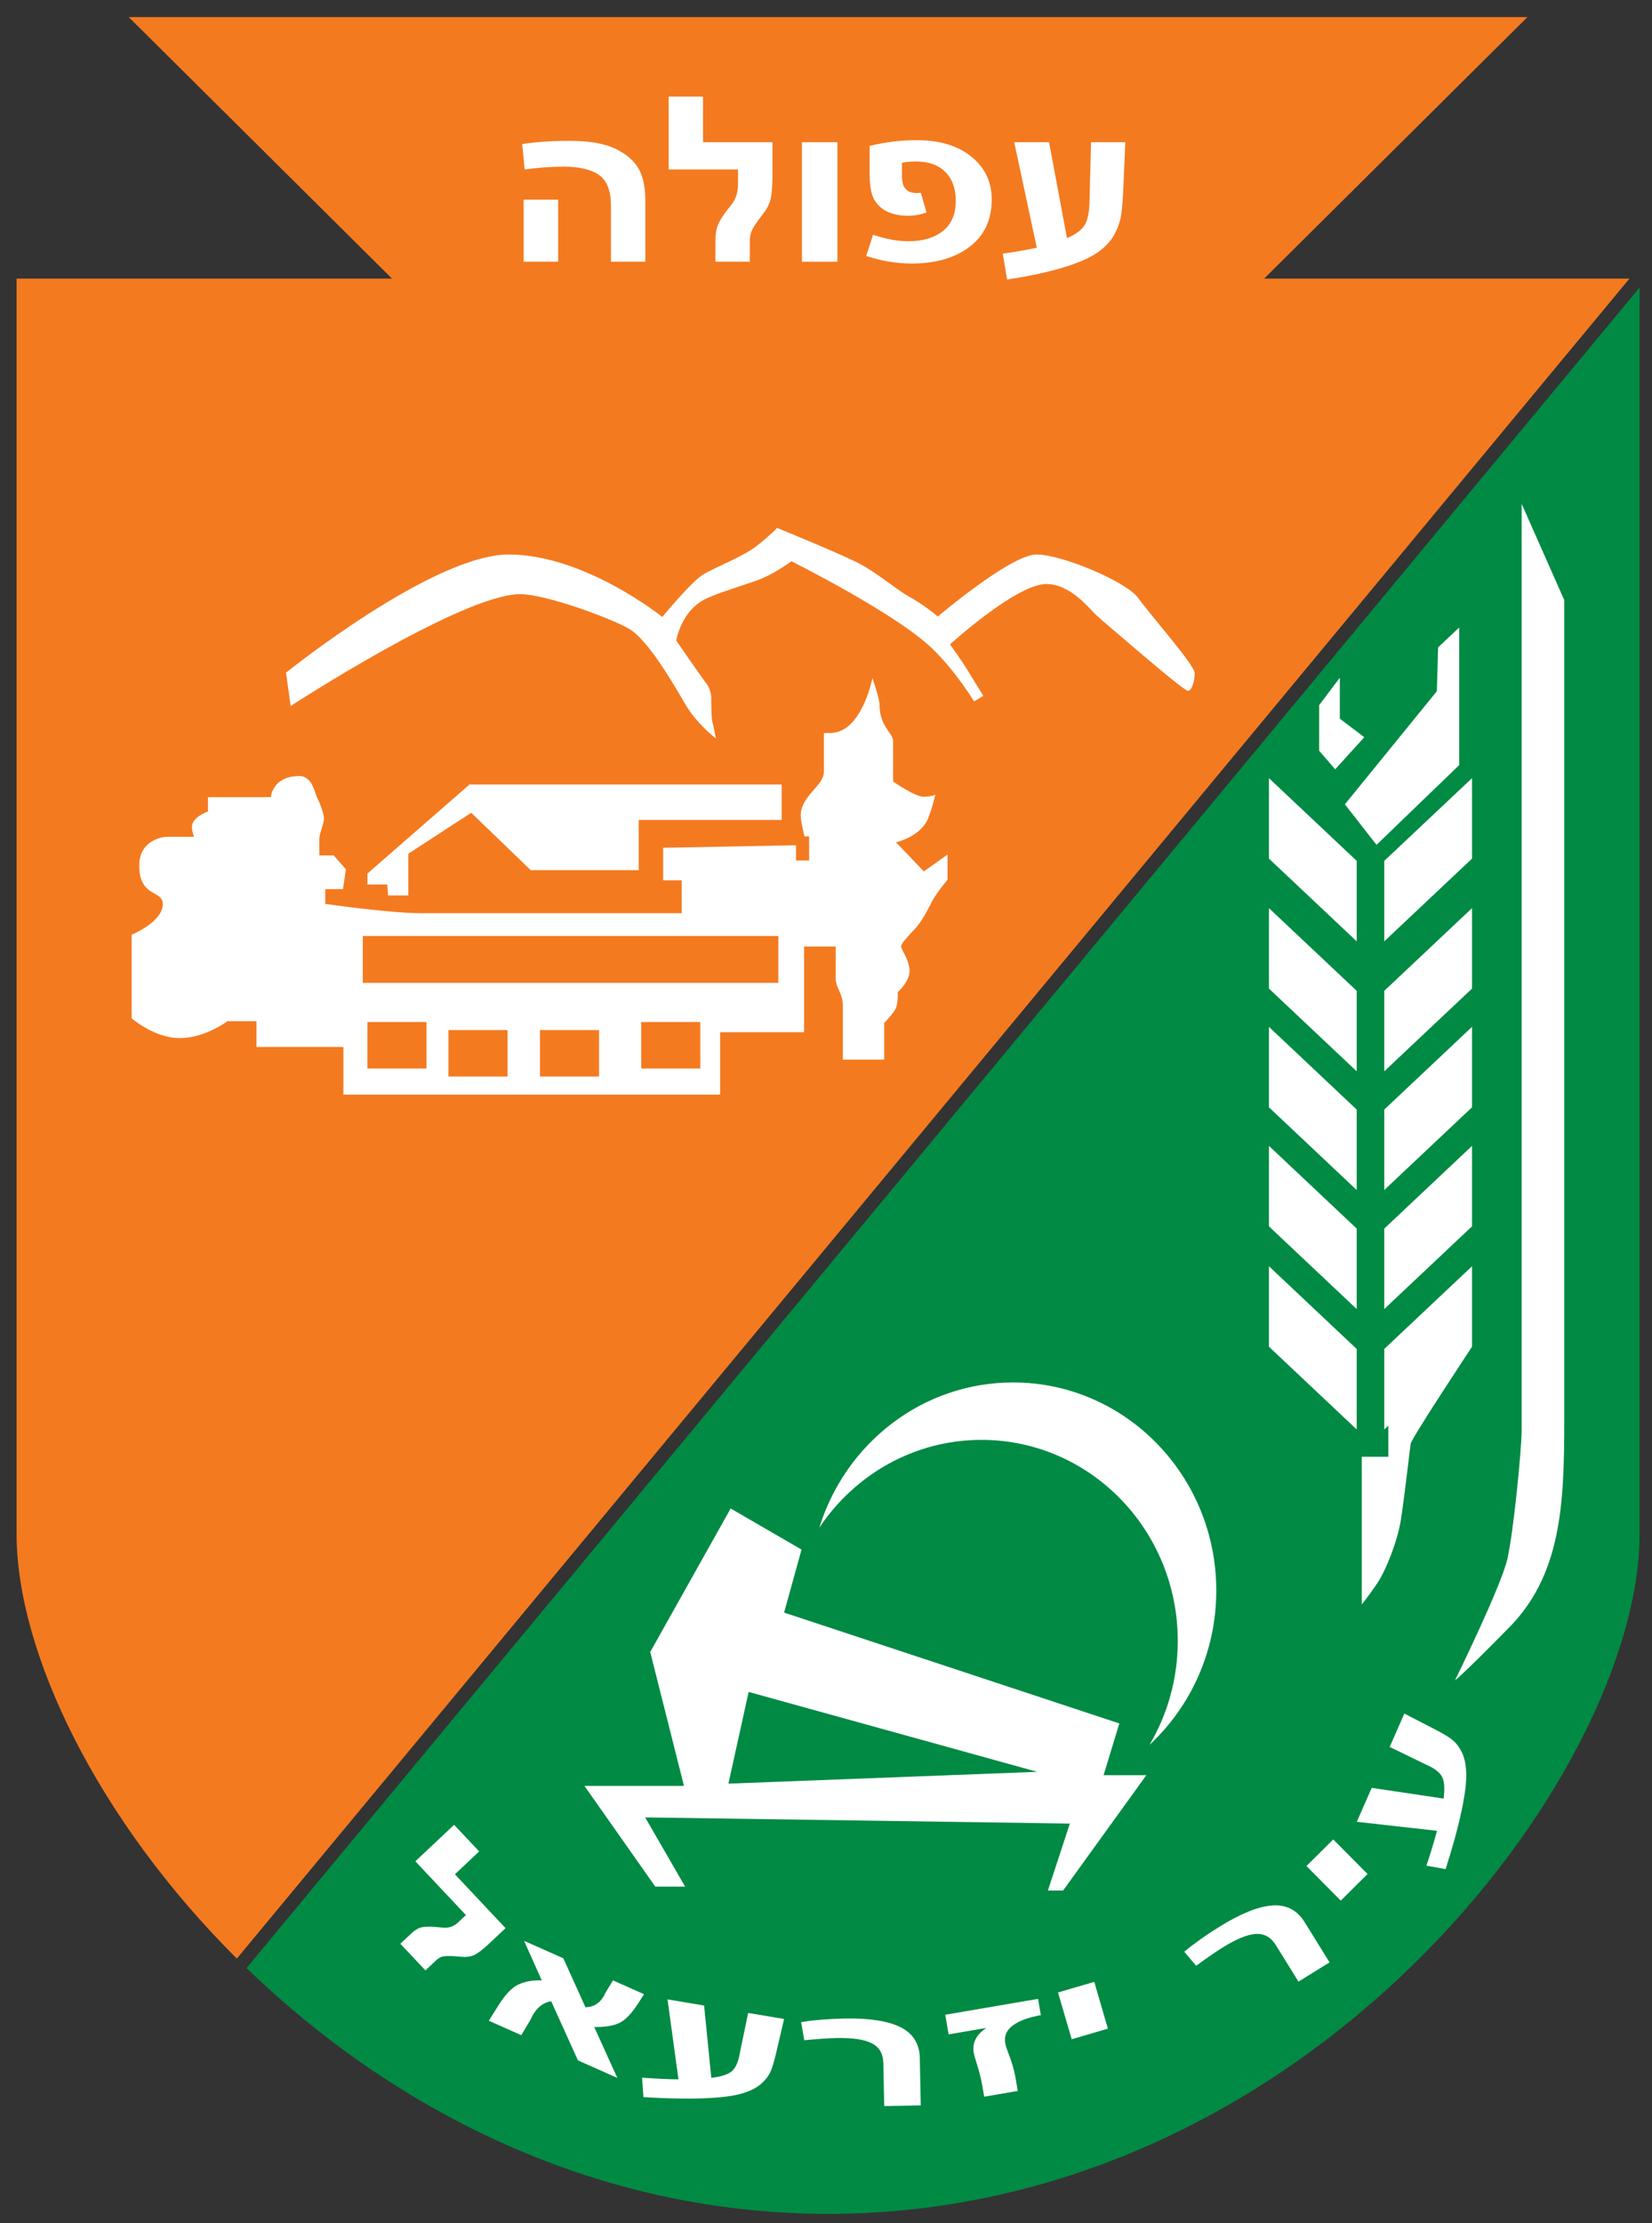
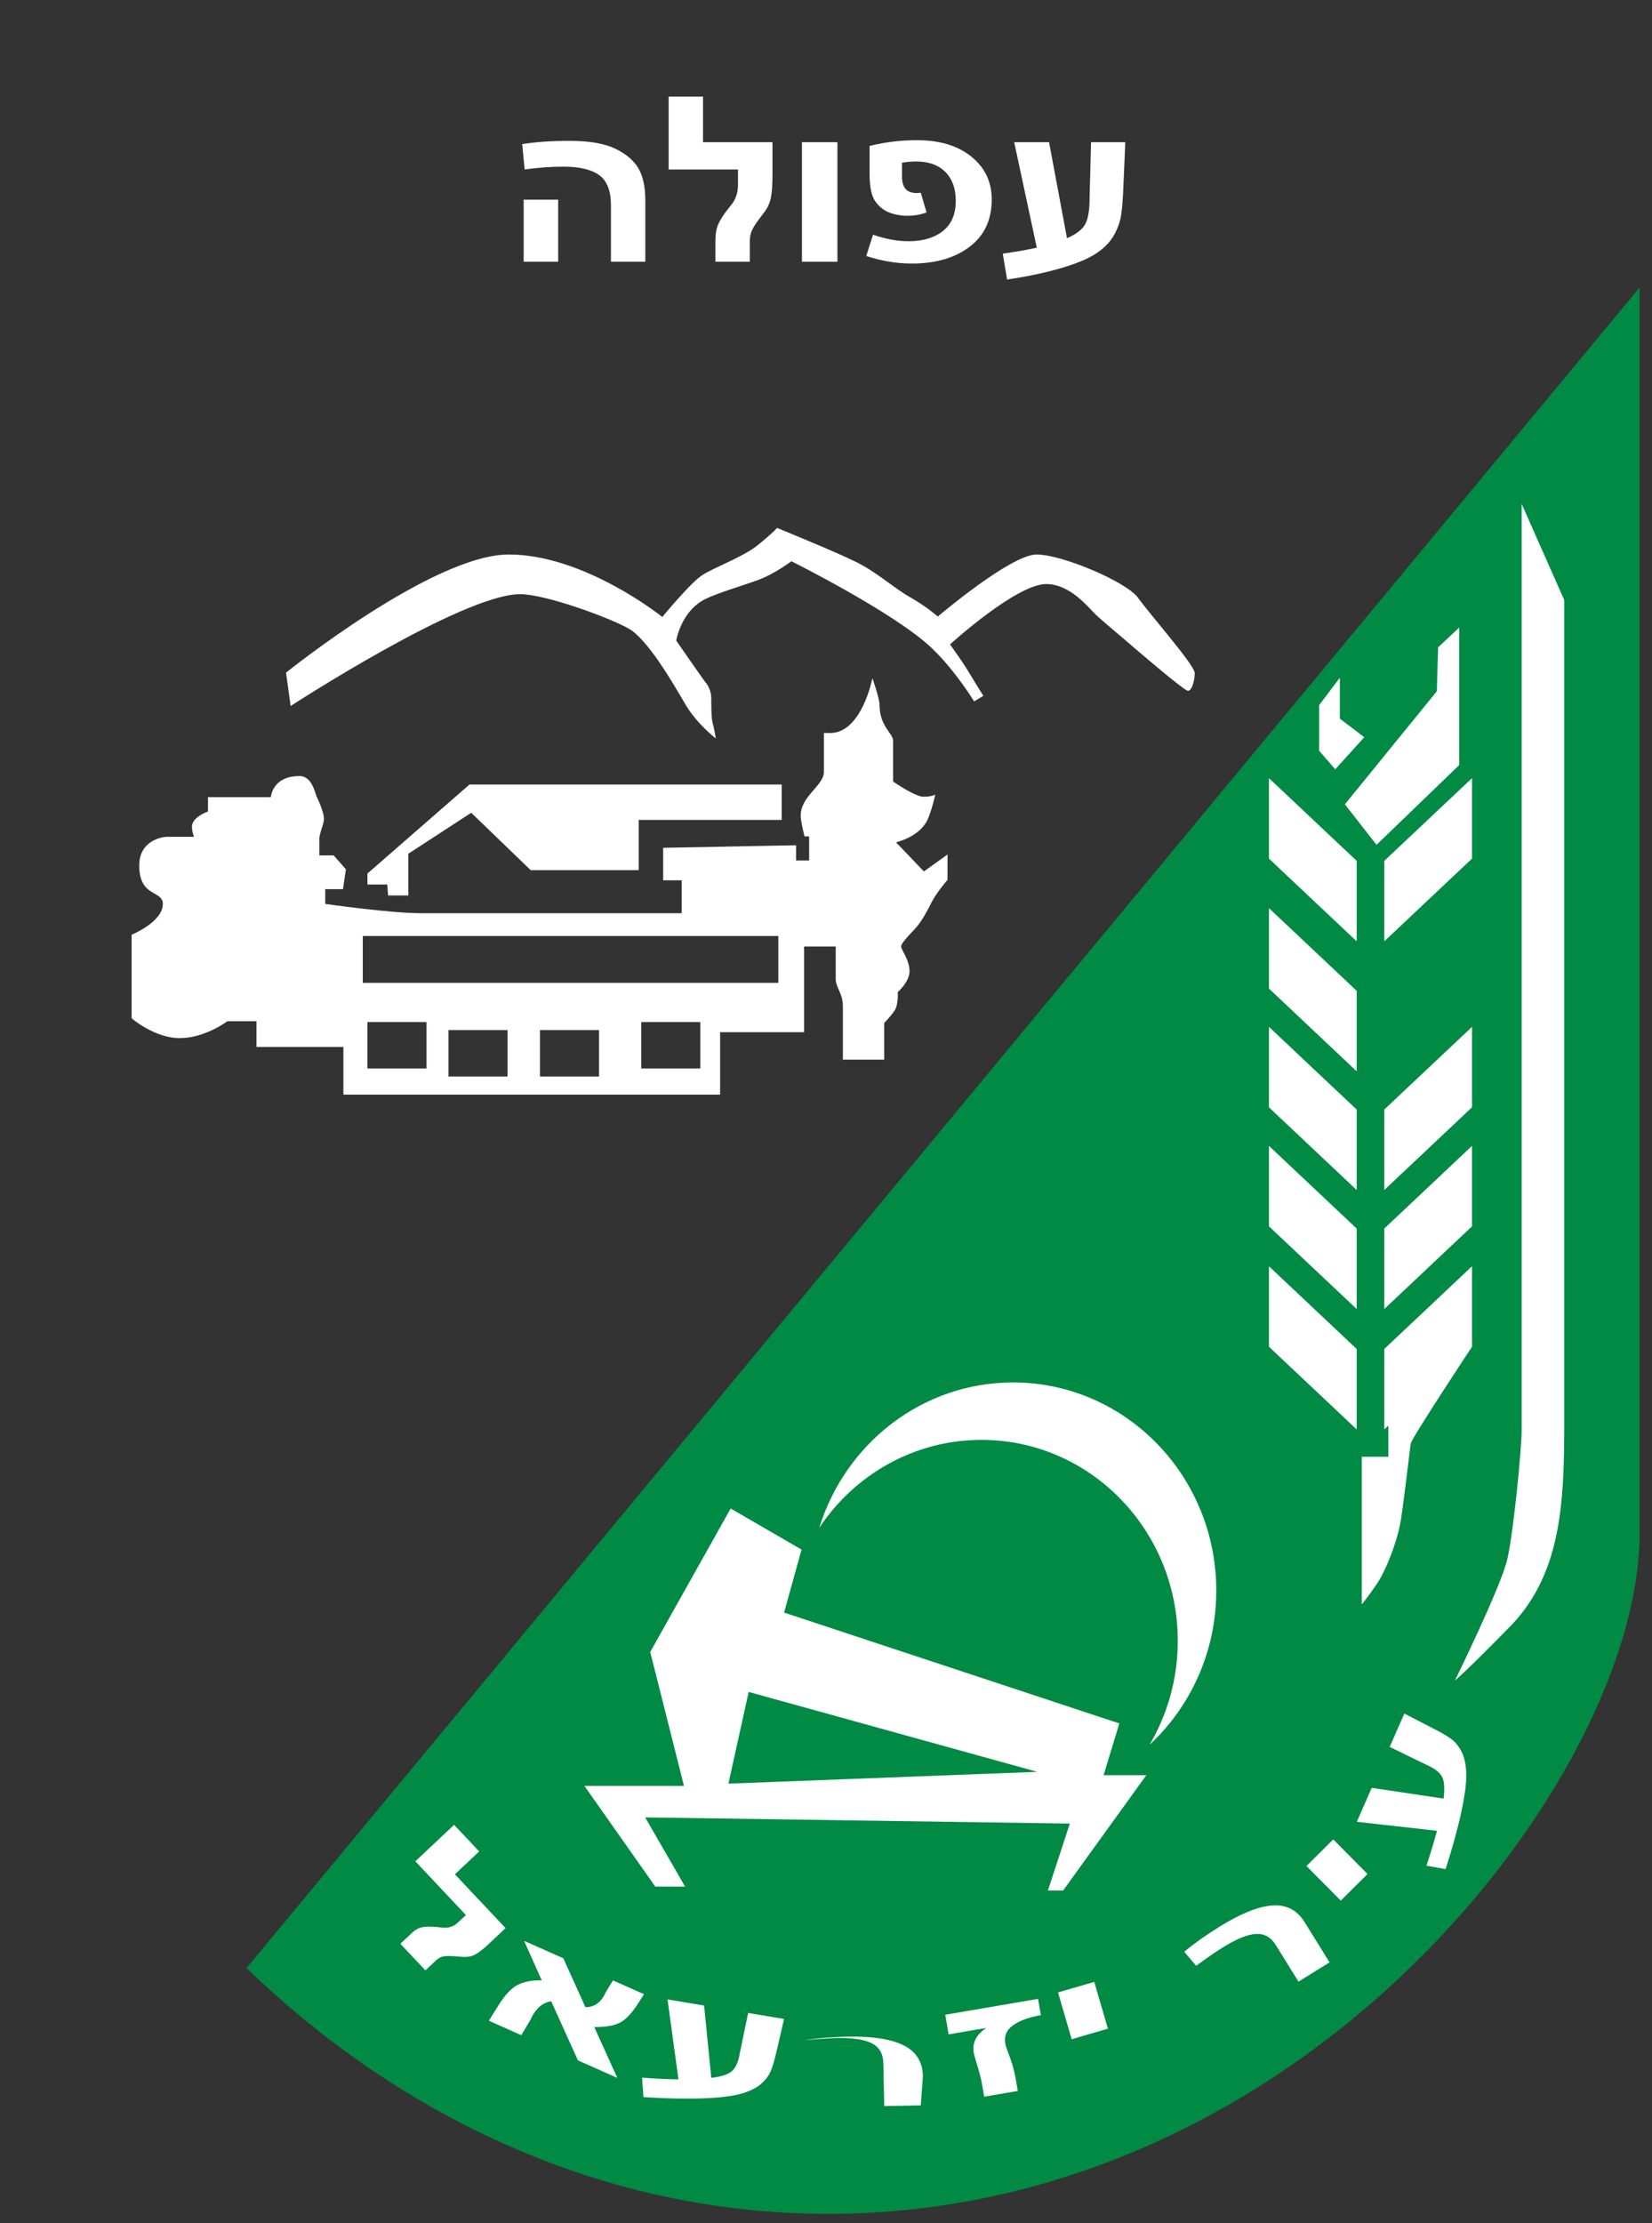
<svg xmlns="http://www.w3.org/2000/svg" version="1.1" id="Layer_1" x="0px" y="0px" width="979px" height="1317px" viewBox="0 0 979 1317" enable-background="new 0 0 979 1317" xml:space="preserve">
  <rect x="0" y="0" width="979" height="1317" fill="#333333" stroke="none" />
  <g>
    <g>
-       <path fill="#F47A20" d="M140.35,1160.301l825.278-995.244H749.151l156.027-154.93H76.287l156.028,154.93H9.831    c0,0,0,601.407,0,743.661C9.831,978.941,57.67,1077.993,140.35,1160.301z" />
      <path fill="#008A44" d="M146.082,1165.922c84.508,81.751,203.755,145.613,344.652,145.613    c284.605,0,480.902-260.563,480.902-402.817c0-134.428,0-678.875,0-738.373L146.082,1165.922z" />
    </g>
    <g>
      <path fill="#FFFFFF" d="M382.424,155.059h-20.369v-33.37c0-8.676-2.34-14.671-7.02-17.987c-4.681-3.314-11.725-4.972-21.133-4.972    c-7.033,0-14.695,0.557-22.988,1.669l-1.455-15.017c7.904-1.29,17.241-1.936,28.007-1.936c11.688,0,20.733,1.546,27.135,4.638    c6.402,3.093,10.972,6.964,13.713,11.613c2.739,4.65,4.11,11.069,4.11,19.255V155.059z M330.774,118.285v36.774h-20.442v-36.774    H330.774z" />
      <path fill="#FFFFFF" d="M457.79,84.247v18.22c0,6.674-0.316,11.569-0.946,14.683c-0.631,3.115-1.964,6.007-4.001,8.676    l-3.274,4.338c-2.037,2.759-3.419,4.995-4.146,6.708c-0.728,1.713-1.091,3.86-1.091,6.44v11.746h-20.369v-12.681    c0-3.648,0.521-6.741,1.564-9.277c1.042-2.536,3.091-5.74,6.147-9.611l1.964-2.469c2.474-3.159,3.71-7.075,3.71-11.746v-8.876    h-41.102V57.217h20.369v27.03H457.79z" />
      <path fill="#FFFFFF" d="M496.272,84.247v70.812h-21.024V84.247H496.272z" />
      <path fill="#FFFFFF" d="M515.332,86.449c9.166-2.269,18.501-3.403,28.007-3.403c13.531,0,24.309,3.26,32.336,9.777    c8.026,6.519,12.04,14.961,12.04,25.328c0,12.058-4.365,21.401-13.095,28.031c-8.729,6.63-20.15,9.944-34.264,9.944    c-8.875,0-17.872-1.49-26.989-4.472l4.001-12.614c7.372,2.581,14.379,3.871,21.024,3.871c8.486,0,15.276-2.012,20.369-6.04    c5.092-4.026,7.638-10,7.638-17.92c0-7.252-2.062-12.948-6.183-17.085c-4.123-4.138-9.919-6.207-17.387-6.207    c-2.717,0-5.481,0.245-8.293,0.734v8.209c0,6.497,2.837,9.744,8.511,9.744c0.775,0,1.648-0.044,2.619-0.134l3.419,11.613    c-3.444,1.335-7.202,2.002-11.275,2.002c-3.783,0-7.336-0.623-10.657-1.869c-3.323-1.245-6.124-3.448-8.402-6.607    c-2.28-3.159-3.419-8.609-3.419-16.352V86.449z" />
      <path fill="#FFFFFF" d="M632.31,141.11c5.576-2.403,9.202-5.216,10.875-8.443c1.674-3.225,2.51-8.197,2.51-14.917l0.873-33.503    h20.297l-1.092,25.428c-0.291,7.742-0.74,13.604-1.346,17.586c-0.606,3.982-1.989,7.932-4.146,11.846    c-2.158,3.916-5.505,7.453-10.039,10.612c-4.535,3.16-11.446,6.129-20.732,8.91c-9.288,2.78-20.188,5.105-32.7,6.974l-2.546-15.35    c7.759-1.068,14.477-2.247,20.15-3.538l-13.385-62.469h20.66L632.31,141.11z" />
    </g>
    <g>
      <path fill="#FFFFFF" d="M299.6,1142.27l-9.696,9.124c-3.551,3.342-6.387,5.548-8.502,6.619c-2.118,1.071-4.628,1.486-7.534,1.245    l-4.695-0.364c-2.953-0.196-5.151-0.147-6.592,0.146c-1.442,0.295-2.85,1.088-4.223,2.38l-6.25,5.882l-14.85-15.78l6.748-6.35    c1.941-1.827,3.967-2.973,6.077-3.434c2.109-0.463,5.308-0.479,9.595-0.051l2.746,0.285c3.484,0.335,6.469-0.668,8.956-3.008    l4.723-4.444l-29.964-31.843l22.978-21.623l14.85,15.78l-14.384,13.535L299.6,1142.27z" />
      <path fill="#FFFFFF" d="M352.151,1200.844l13.687,30.16l-23.333-10.38l-15.846-35.017c-5.298,0.738-9.44,4.466-12.426,11.179    l-5.313,8.898l-19.232-8.556l5.874-9.396c4.003-6.332,7.951-10.385,11.845-12.157c3.894-1.772,8.446-2.55,13.657-2.331    l-10.488-23.453l23.263,10.348l13.105,28.994c5.39-0.058,9.347-2.923,11.871-8.597l4.438-7.312l18.384,8.178l-3.405,5.37    c-3.884,6.065-7.619,9.955-11.204,11.669C363.44,1200.154,358.481,1200.956,352.151,1200.844z" />
      <path fill="#FFFFFF" d="M421.521,1230.971c6.141-0.748,10.286-2.136,12.432-4.166c2.146-2.029,3.625-5.465,4.439-10.307    l4.973-23.988l21.293,3.578l-4.224,18.131c-1.243,5.527-2.424,9.673-3.542,12.436c-1.119,2.763-3.047,5.364-5.785,7.806    c-2.739,2.44-6.678,4.399-11.817,5.876c-5.141,1.478-12.75,2.398-22.83,2.766c-10.08,0.366-21.796,0.12-35.149-0.739l-0.812-11.51    c8.269,0.598,15.459,0.934,21.568,1.003l-6.478-47.374l21.674,3.643L421.521,1230.971z" />
-       <path fill="#FFFFFF" d="M545.661,1247.247l-21.664,0.438l-0.516-25.451c-0.111-5.525-2.371-9.431-6.777-11.716    c-4.408-2.284-11.357-3.33-20.848-3.138c-4.848,0.098-11.263,0.537-19.246,1.316l-1.843-10.742    c7.406-1.224,15.956-1.934,25.655-2.13c14.699-0.298,25.777,1.413,33.232,5.132c7.453,3.719,11.268,9.836,11.439,18.352    L545.661,1247.247z" />
+       <path fill="#FFFFFF" d="M545.661,1247.247l-21.664,0.438l-0.516-25.451c-0.111-5.525-2.371-9.431-6.777-11.716    c-4.408-2.284-11.357-3.33-20.848-3.138c-4.848,0.098-11.263,0.537-19.246,1.316c7.406-1.224,15.956-1.934,25.655-2.13c14.699-0.298,25.777,1.413,33.232,5.132c7.453,3.719,11.268,9.836,11.439,18.352    L545.661,1247.247z" />
      <path fill="#FFFFFF" d="M616.822,1193.831c-7.068,1.21-12.539,3.192-16.412,5.949c-3.873,2.758-5.433,6.331-4.682,10.721    c0.208,1.219,0.69,2.818,1.448,4.799c2.285,5.712,3.837,10.954,4.653,15.729l1.316,7.691l-19.909,3.405l-1.11-6.489    c-0.751-4.39-2.006-9.271-3.762-14.645c-0.65-1.966-1.091-3.623-1.32-4.969c-0.987-5.768,1.502-10.646,7.467-14.636l-22.35,3.823    l-1.99-11.633l54.998-9.407L616.822,1193.831z" />
      <path fill="#FFFFFF" d="M648.468,1174.102l8.094,27.712l-21.469,6.27L627,1180.371L648.468,1174.102z" />
      <path fill="#FFFFFF" d="M787.918,1162.551l-18.417,11.416l-13.412-21.637c-2.911-4.697-6.846-6.906-11.802-6.627    c-4.956,0.28-11.468,2.921-19.536,7.922c-4.122,2.555-9.419,6.202-15.89,10.939l-7.06-8.304    c5.749-4.826,12.745-9.794,20.989-14.904c12.498-7.747,22.9-11.919,31.21-12.519c8.309-0.598,14.708,2.723,19.195,9.962    L787.918,1162.551z" />
      <path fill="#FFFFFF" d="M790.095,1089.712l20.337,20.491l-15.874,15.755l-20.337-20.491L790.095,1089.712z" />
      <path fill="#FFFFFF" d="M855.488,1065.522c0.779-6.138,0.448-10.496-0.994-13.074c-1.442-2.577-4.41-4.854-8.905-6.828    l-22.04-10.697l8.685-19.768l16.544,8.536c5.055,2.559,8.785,4.719,11.189,6.479c2.404,1.762,4.455,4.269,6.15,7.521    c1.696,3.253,2.631,7.552,2.804,12.896c0.173,5.347-0.798,12.95-2.91,22.812c-2.114,9.863-5.223,21.162-9.326,33.898    l-11.358-2.032c2.605-7.87,4.691-14.76,6.256-20.665l-47.519-5.323l8.84-20.122L855.488,1065.522z" />
    </g>
    <path fill="#FFFFFF" d="M600.363,818.993c-53.842,0-99.433,36.184-114.847,86.096c20.938-31.433,56.191-52.072,96.151-52.072   c64.228,0,116.295,53.314,116.295,119.08c0,22.533-6.114,43.604-16.733,61.57c24.296-22.56,39.556-55.139,39.556-91.368   C720.785,874.199,666.87,818.993,600.363,818.993z" />
    <path fill="#FFFFFF" d="M654,1051.667l9.333-30.666l-198.667-65.667L475,918.001l-42-24.334l-47.667,85l20,79.334h-59l42,59.667   H406l-23.667-41.001L634,1080.334l-13,39.667h9l49.333-68.334H654z M431.667,1056.667l12-54.333l171,47.333L431.667,1056.667z" />
    <polygon fill="#FFFFFF" points="804,510 804,557.667 752,508.667 752,461  " />
    <polygon fill="#FFFFFF" points="804,587 804,634.667 752,585.667 752,538  " />
    <polygon fill="#FFFFFF" points="804,657.334 804,705.001 752,656.001 752,608.334  " />
    <polygon fill="#FFFFFF" points="804,727.834 804,775.501 752,726.501 752,678.834  " />
    <polygon fill="#FFFFFF" points="804,799.168 804,846.835 752,797.835 752,750.168  " />
    <polygon fill="#FFFFFF" points="820.334,510 820.334,557.667 872.334,508.667 872.334,461  " />
-     <polygon fill="#FFFFFF" points="820.334,587 820.334,634.667 872.334,585.667 872.334,538  " />
    <polygon fill="#FFFFFF" points="820.334,657.334 820.334,705.001 872.334,656.001 872.334,608.334  " />
    <polygon fill="#FFFFFF" points="820.334,727.834 820.334,775.501 872.334,726.501 872.334,678.834  " />
    <path fill="#FFFFFF" d="M820.334,799.168v47.667l2.416-2.276V863H807v87.5c0,0,3.75-4.5,9-12.25S828.25,913,830.25,900   s5.25-41.5,5.75-44.75s36.334-57.415,36.334-57.415v-47.667L820.334,799.168z" />
    <polygon fill="#FFFFFF" points="864.75,371.75 864.75,453.25 815.75,500.5 797,476.5 851.5,409.5 852.25,383.5  " />
    <polygon fill="#FFFFFF" points="794,401.5 794,425.75 808.5,436.75 791.25,455.75 781.75,444.75 781.75,417.75  " />
    <path fill="#FFFFFF" d="M927,355.5c0,0,0,436.25,0,485.75s-1.5,92.5-34,124.25c-26.25,26.75-30.75,30-30.75,30s27.25-55.5,31-71.75   s8.5-65.75,8.5-76.25s0-549,0-549L927,355.5z" />
    <path fill="#FFFFFF" d="M169.5,398.5c0,0,87-70,132-70s91,37,91,37s16.25-19.75,23.25-24.5S440,330.25,449,323   s11.5-10.25,11.5-10.25s33.75,13.75,46.5,20s22.5,15.5,32.25,21s16.5,11.5,16.5,11.5s43.25-36.75,58.5-36.75   s53.5,16.25,60.25,25.75S708,394,708,398.75s-1.75,10.5-4,10.5s-30.75-24.5-38-30.75s-12.5-10.5-16.5-14.25S634.5,346,620,346   c-17.75,0-57,35.75-57,35.75s7.5,10.5,9.75,14.25s10,16.25,10,16.25l-5.5,3.25c0,0-10.75-17.75-24.75-31.25   c-21.75-21-83.5-51.75-83.5-51.75s-10,7.5-19.5,11s-24.25,7.75-31.75,11.5c-14.25,7.25-17,24.5-17,24.5s16.75,24.25,17.75,25.25   s3,5.25,3,8.25s0,12.5,0.75,15s2,9.5,2,9.5S413,429,406,417s-22-38-33.25-44.5s-49.5-20.5-64.5-20.5c-34.25,0-136,66.25-136,66.25   L169.5,398.5z" />
    <polygon fill="#FFFFFF" points="278.25,464.75 463.25,464.75 463.25,485.75 378.5,485.75 378.5,515.5 314.5,515.5 279.25,481.5    242,505.75 242,530.5 230,530.5 229.5,524 217.75,524 217.75,517.5  " />
    <path fill="#FFFFFF" d="M547.5,516.25L531,499c0,0,13.5-3,18.5-13c2.75-6,4.75-15.25,4.75-15.25s-2,1.25-7,1.25s-18-9-18-9   s0-20,0-24.25s-8-8.5-8-21c0-4-4.25-16-4.25-16s-6.25,32.5-25,32.5c-1.75,0-3.75,0-3.75,0s0,14.75,0,23s-13.75,14.25-13.75,26   c0,3.25,2.25,12.25,2.25,12.25h2.75v14.25h-7.75v-9l-78.75,1.5v19.25h11V541c0,0-136.75,0-154.75,0s-56.5-5.5-56.5-5.5v-8.75h10.5   L205,515l-7.25-8.25h-8.5c0,0,0-7,0-10S192,488,192,485s-2.75-10-4-12.25s-2.75-13-10.5-13c-16.25,0-17,12.5-17,12.5h-37.25v8.5   c0,0-9.5,3.25-9.5,9c0,3.25,1.25,6,1.25,6s-13.5,0-16.25,0s-16.25,2.25-16.25,17c0,19,14,14.5,14,22.75   c0,10.75-18.5,18.25-18.5,18.25v49.5c0,0,13.5,11.75,28.5,11.75s28.25-10,28.25-10H152v15.25h51.5v28.25h223.25v-37h49.75v-50.75   h18.75c0,0,0,13.5,0,19s4.25,8.5,4.25,16.25s0,31.75,0,31.75H524V606c0,0,4-4,6.25-7.5s1.75-10.75,1.75-10.75s7-6,7-12.5   s-5-12.75-5-14.5s3.5-5.5,8-10.25s7.75-11.5,10.5-16.75s9-12.5,9-12.5v-15L547.5,516.25z M252.75,633h-35v-27.5h35V633z    M300.75,637.75h-35v-27.5h35V637.75z M355,637.75h-35v-27.5h35V637.75z M415,633h-35v-27.5h35V633z M461.25,582.25H215V554.5   h246.25V582.25z" />
  </g>
</svg>